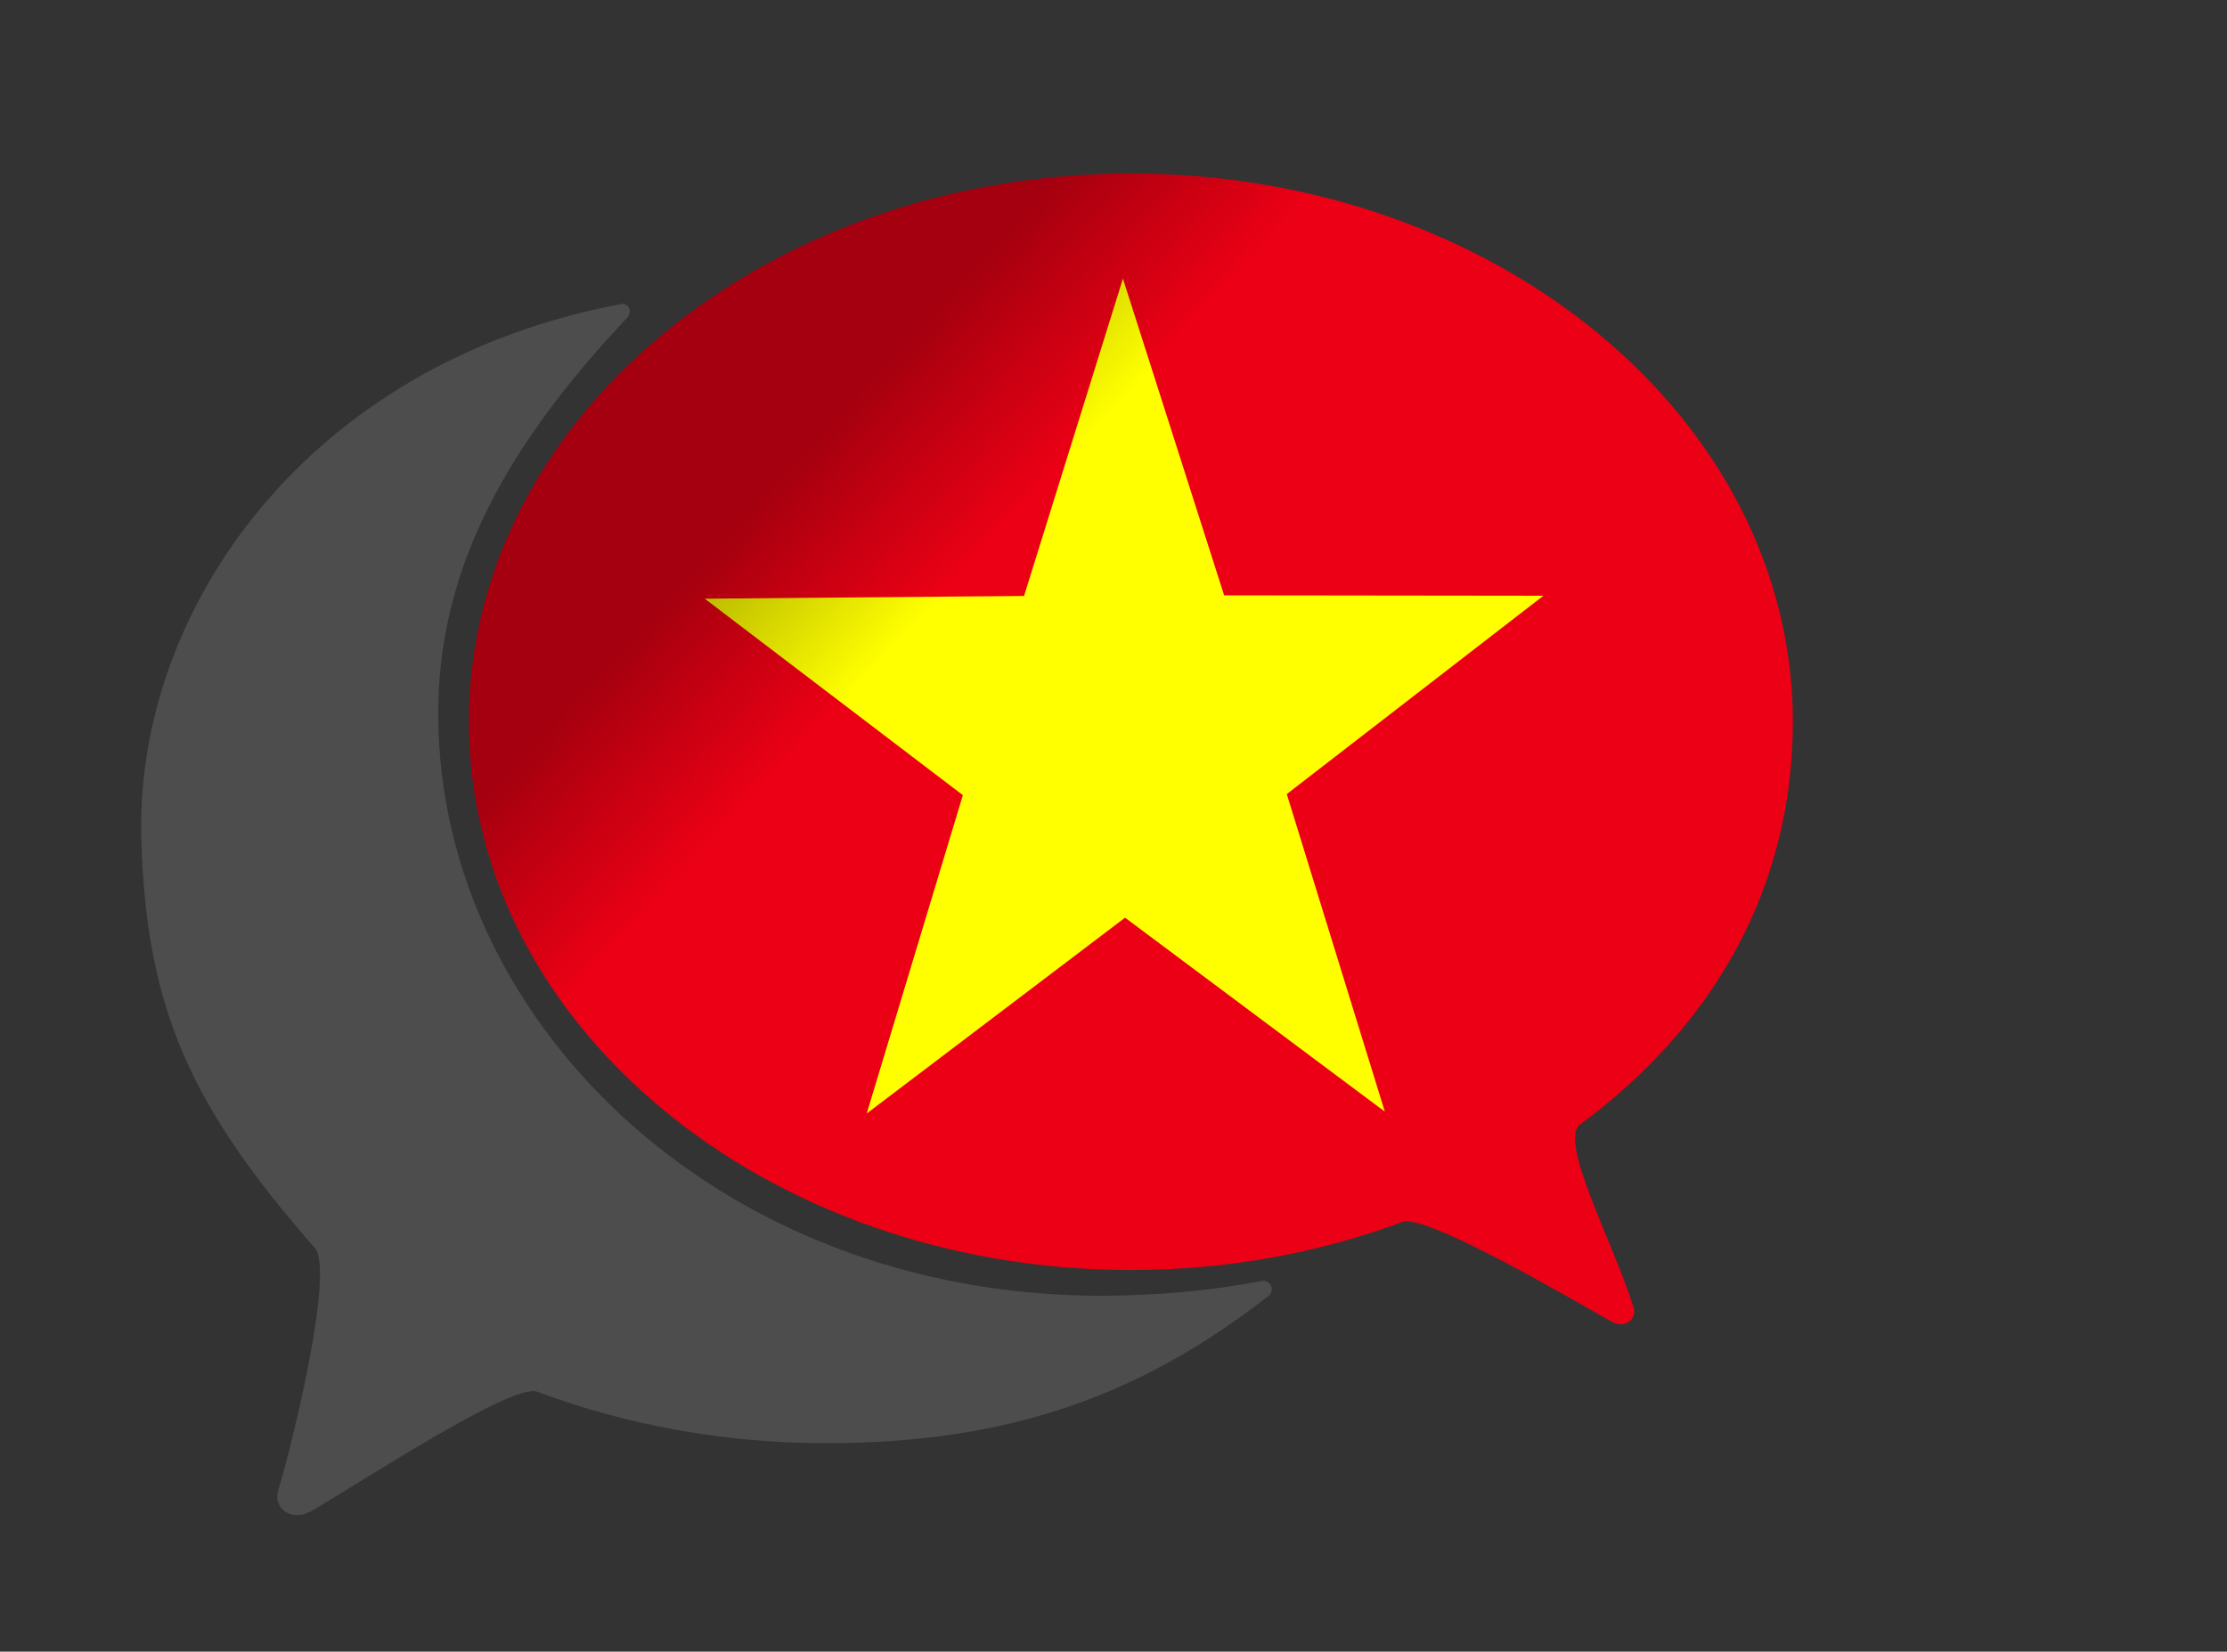
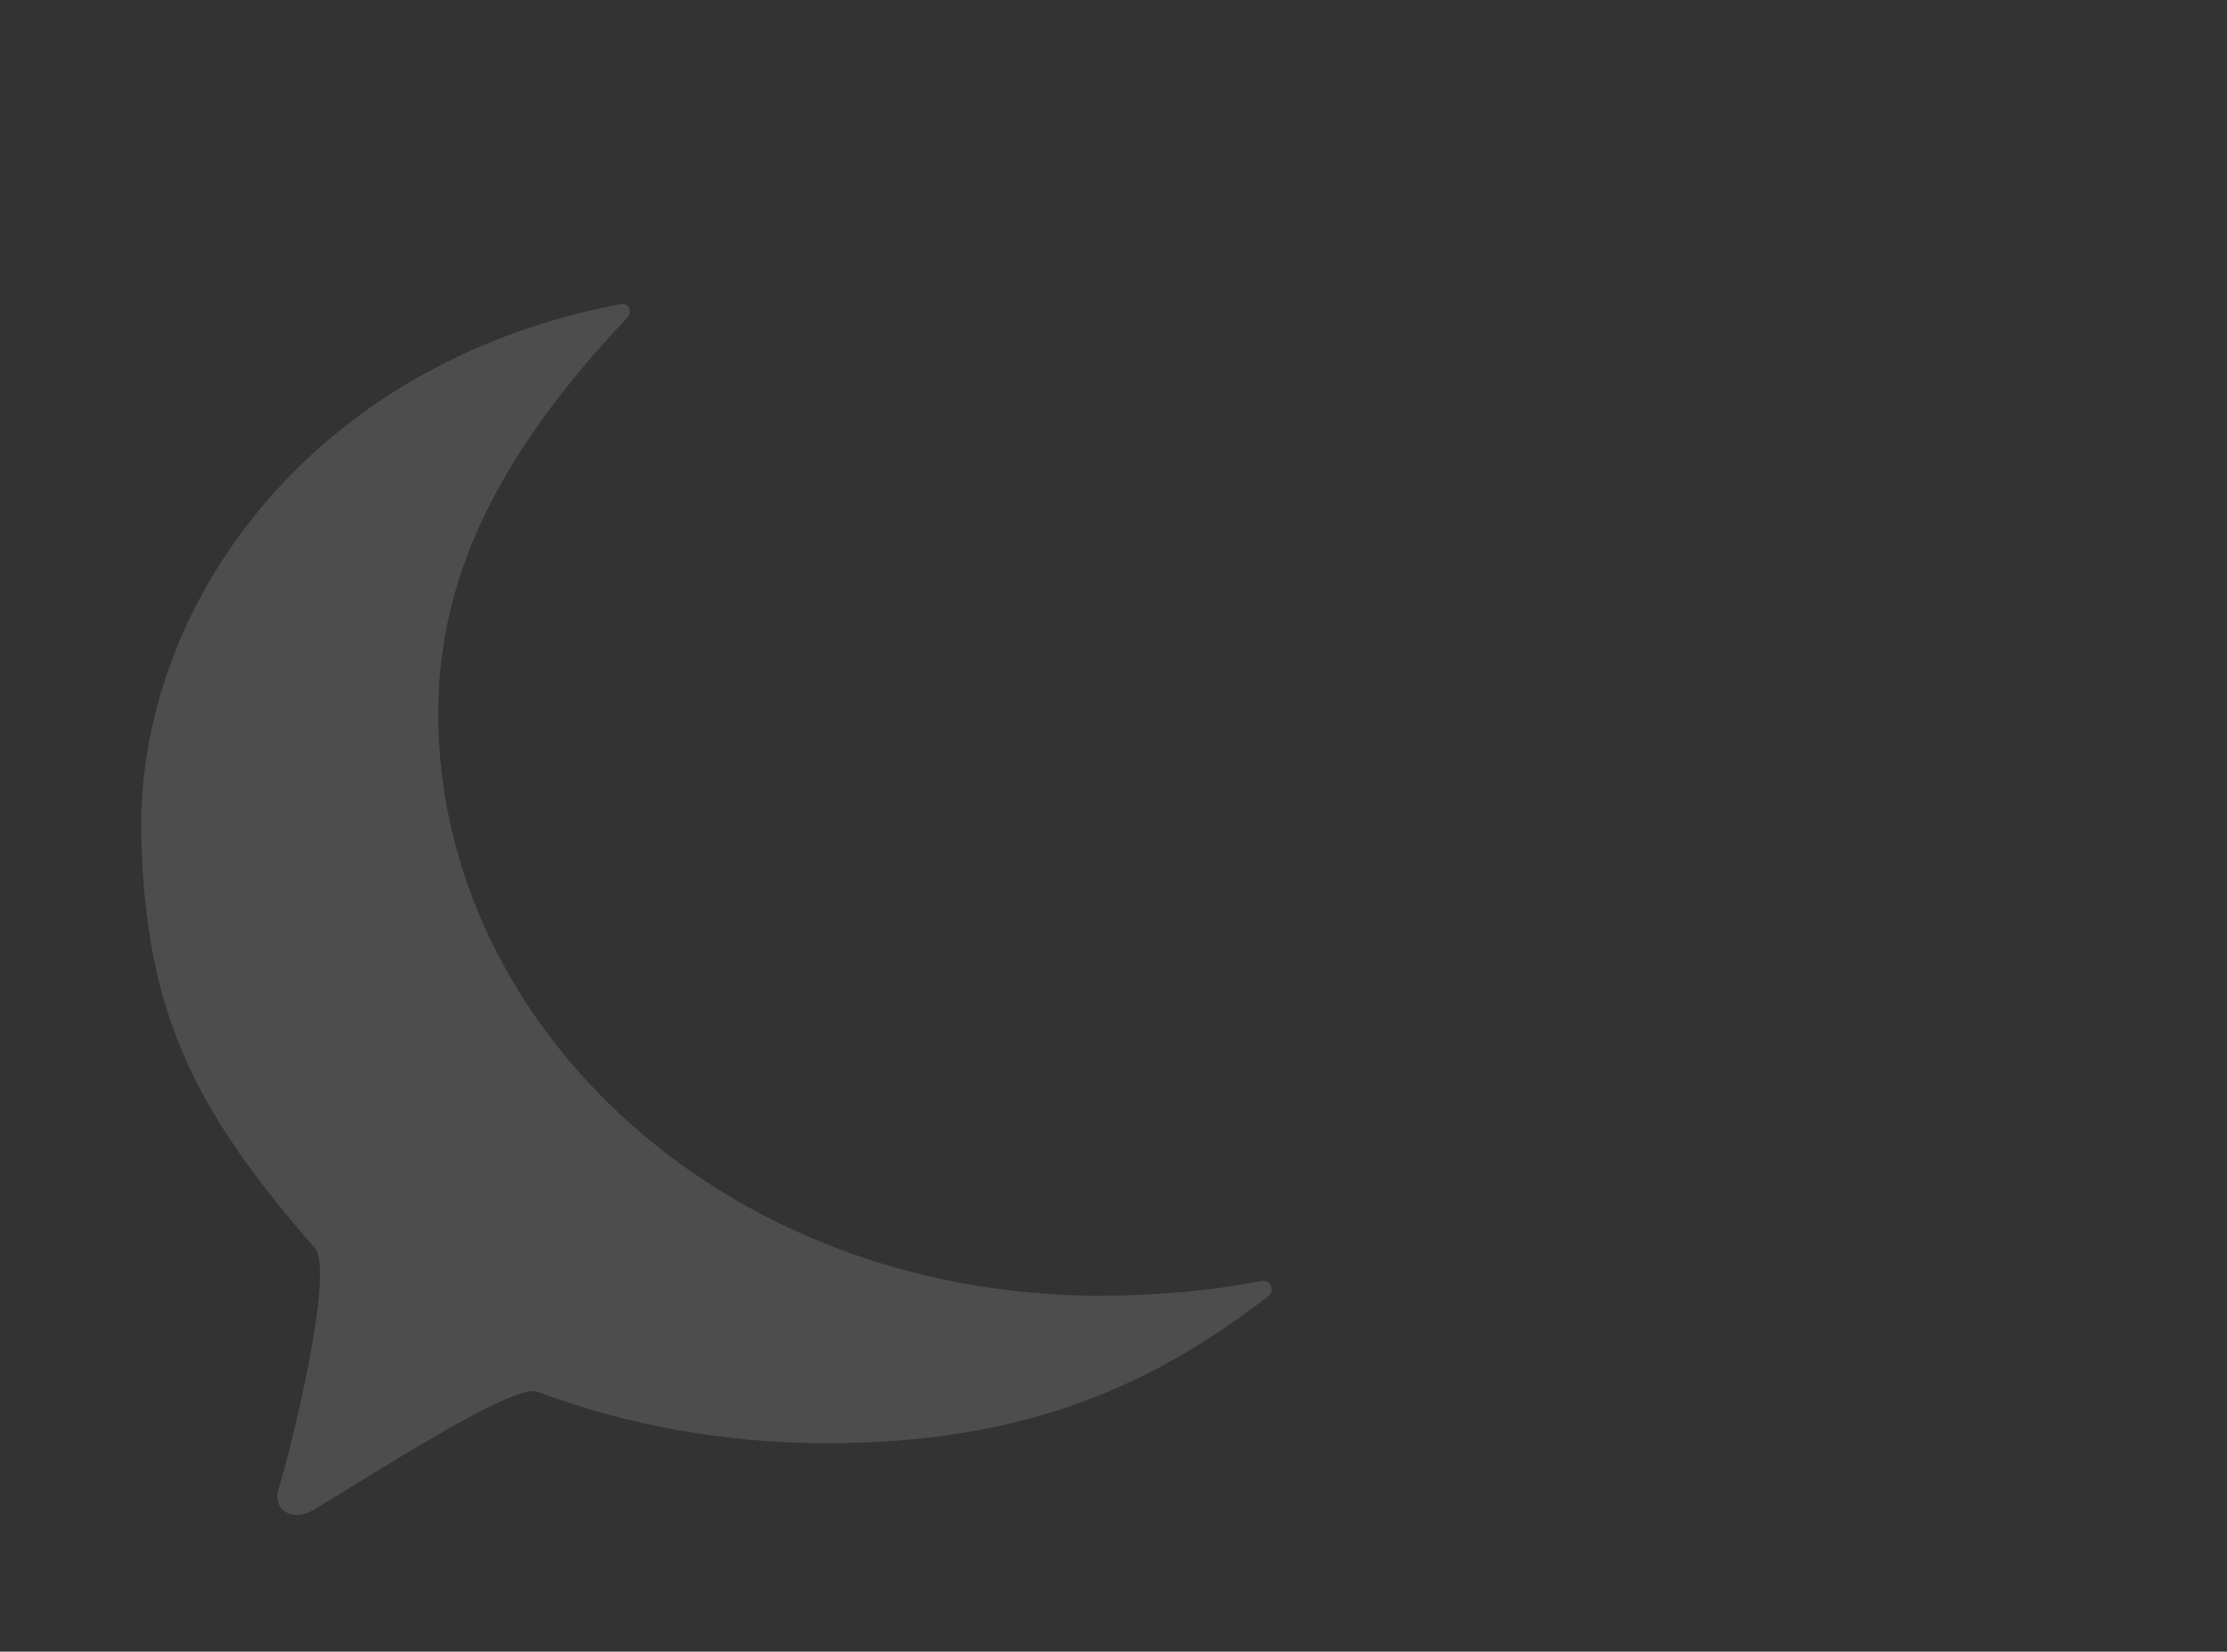
<svg xmlns="http://www.w3.org/2000/svg" id="Layer_1" data-name="Layer 1" viewBox="0 0 398.47 295.6">
  <rect x="0" y="0" width="398.47" height="295.6" fill="#333333" stroke="none" />
  <defs>
    <style>
      .cls-1 {
        clip-path: url(#clippath);
      }

      .cls-2 {
        fill: none;
      }

      .cls-2, .cls-3, .cls-4, .cls-5, .cls-6 {
        stroke-width: 0px;
      }

      .cls-3 {
        fill: url(#linear-gradient);
      }

      .cls-7 {
        clip-path: url(#clippath-1);
      }

      .cls-8 {
        clip-path: url(#clippath-2);
      }

      .cls-4 {
        fill: #ec0015;
      }

      .cls-4, .cls-5 {
        fill-rule: evenodd;
      }

      .cls-5 {
        fill: #ff0;
      }

      .cls-6 {
        fill: #4d4d4d;
      }
    </style>
    <clipPath id="clippath">
-       <path class="cls-2" d="M282.77,201.22c24.34-17.97,38.02-42.9,38.02-72.04,0-54.19-53.03-98.12-118.44-98.12s-118.44,43.93-118.44,98.12,53.03,98.12,118.44,98.12c17.3,0,33.73-3.07,48.55-8.6,4.08-1.52,28.68,12.88,37.41,17.81,2.57,1.45,4.62-.51,3.98-2.54-3.87-12.21-13.52-29.81-9.52-32.76Z" />
-     </clipPath>
+       </clipPath>
    <clipPath id="clippath-1">
      <path class="cls-2" d="M199.23,1.22c73.36,0,150.84,88.2,150.84,161.56s-59.47,132.82-132.82,132.82S66.41,207.4,66.41,134.04,125.88,1.22,199.23,1.22Z" />
    </clipPath>
    <clipPath id="clippath-2">
      <rect class="cls-2" x="66.43" y="1.22" width="265.62" height="265.66" />
    </clipPath>
    <linearGradient id="linear-gradient" x1="212.62" y1="159.97" x2="136.17" y2="89.31" gradientUnits="userSpaceOnUse">
      <stop offset=".66" stop-color="#000" stop-opacity="0" />
      <stop offset="1" stop-color="#000" stop-opacity=".3" />
    </linearGradient>
  </defs>
  <path class="cls-6" d="M197.17,231.91c-69.53,0-120.05-50.48-118.73-106.26.58-24.45,12.26-45.98,33.73-68.73,1.03-1.09.4-2.78-1.08-2.5-56.21,10.6-86.84,54.75-85.81,95.42.79,31.22,9.31,48.63,31.05,73.53,3.49,4-3.77,34.19-6.55,43.36-.98,3.23,2.37,5.81,6.1,3.62,9.22-5.41,35.9-22.9,40.25-21.27,15.78,5.92,33.28,9.21,51.7,9.21,33.24,0,56.6-8.82,79.13-26.34,1.25-.97.37-2.97-1.18-2.68-9.19,1.72-18.77,2.63-28.62,2.63Z" />
  <g class="cls-1">
    <g class="cls-7">
      <g class="cls-8">
        <g>
          <path class="cls-4" d="M0,1.22h398.47v265.66H0V1.22Z" />
          <path class="cls-5" d="M247.78,198.95l-46.48-34.71-46.22,35.05,17.2-56.98-46.18-35.16,57.13-.49,17.69-56.79,18.11,56.68,57.13.07-45.92,35.5,17.54,56.83h0Z" />
        </g>
      </g>
    </g>
    <rect class="cls-3" x="22.27" width="260.48" height="208.81" />
  </g>
</svg>